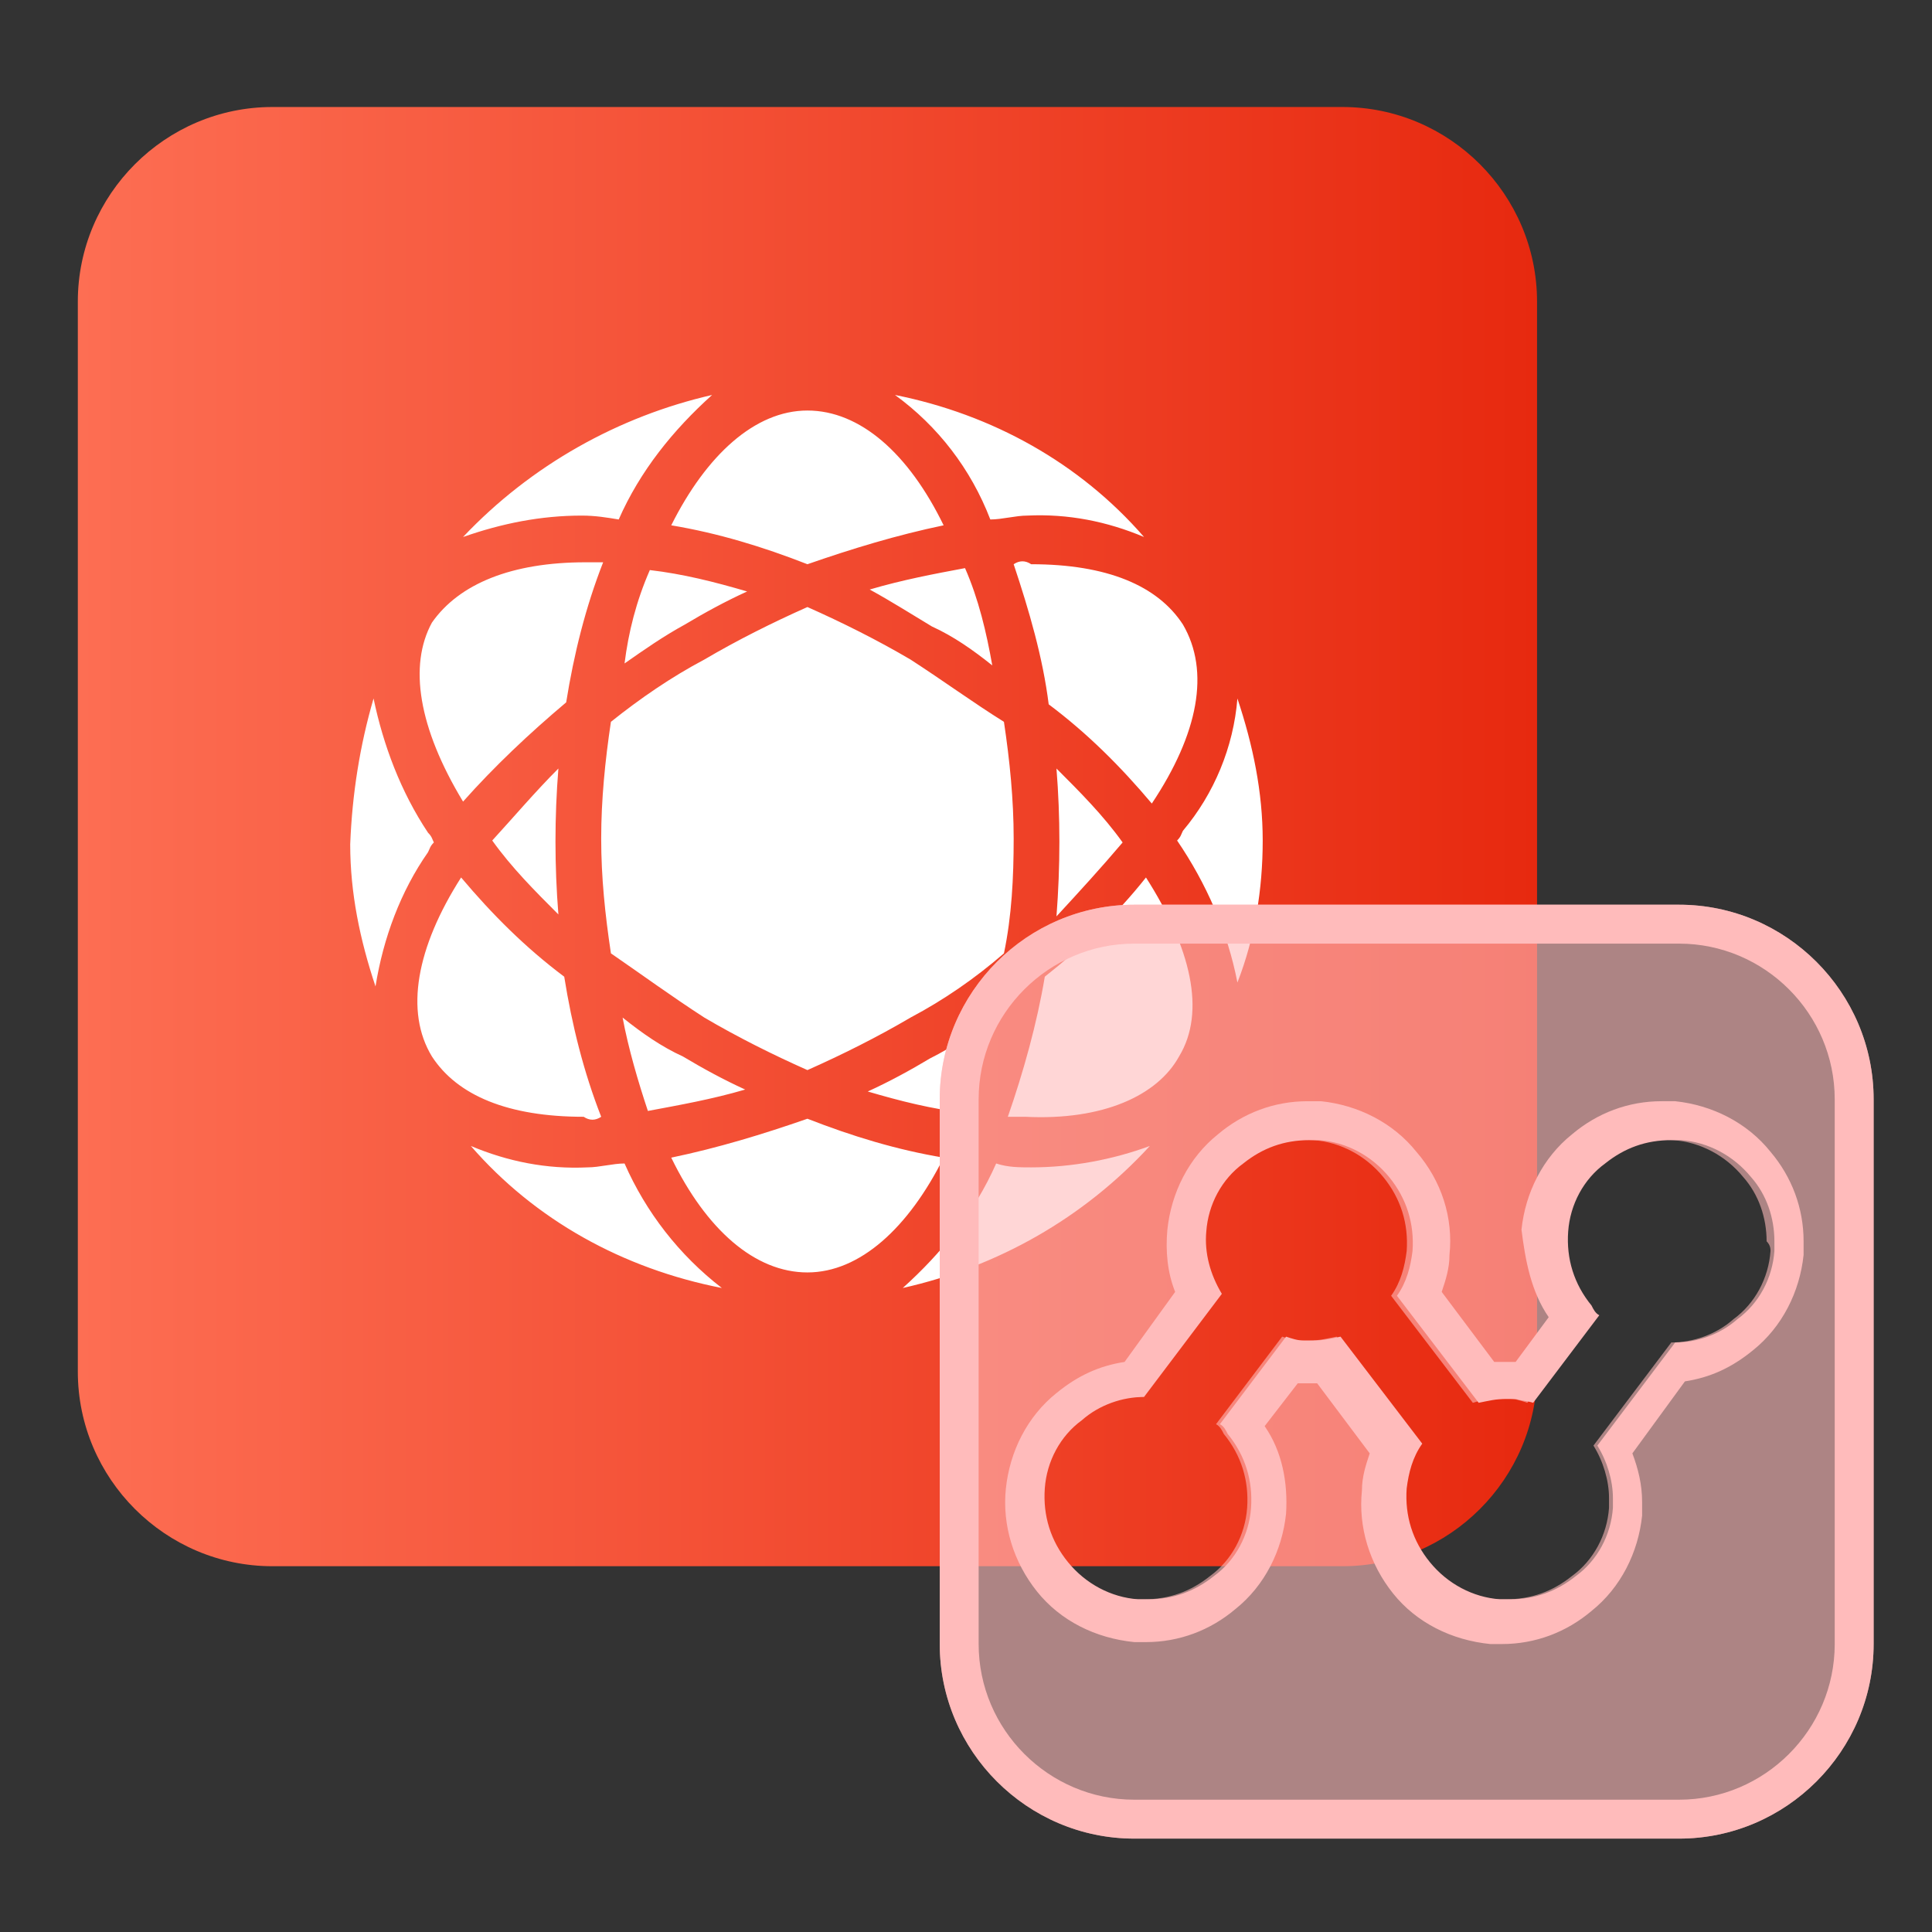
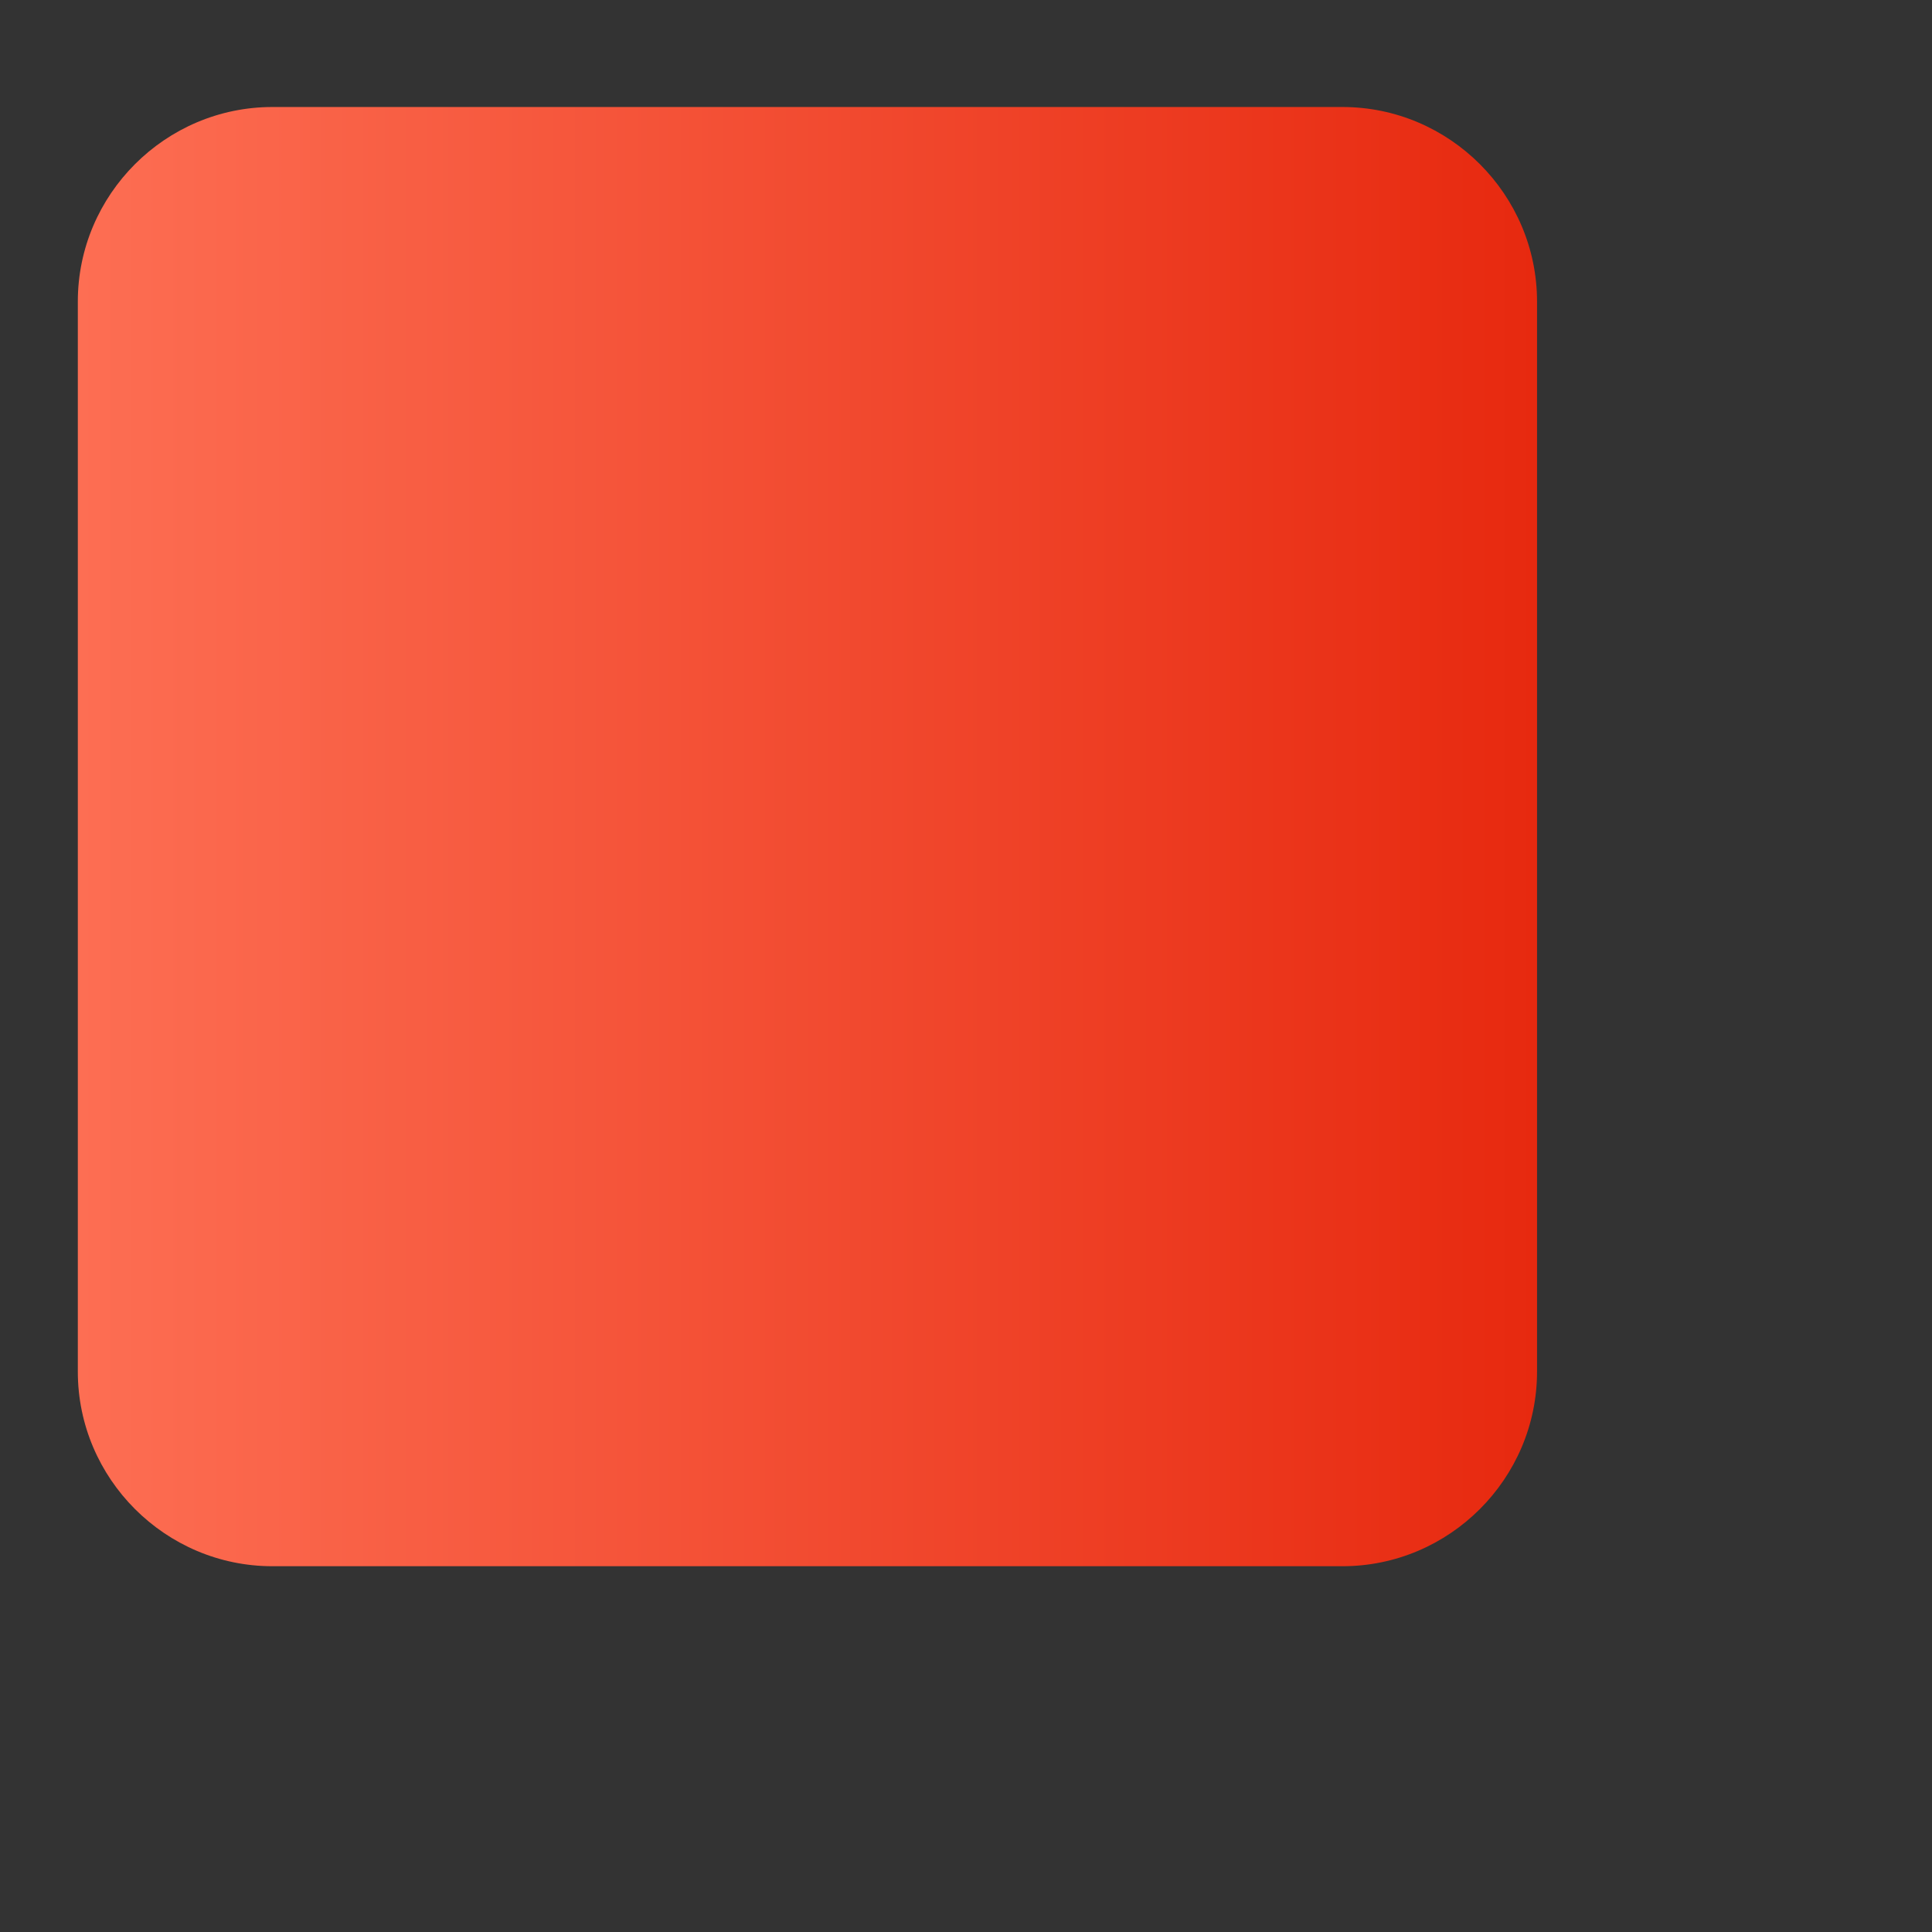
<svg xmlns="http://www.w3.org/2000/svg" version="1.1" id="图层_1" x="0px" y="0px" viewBox="0 0 99.3 99.3" style="enable-background:new 0 0 99.3 99.3;" xml:space="preserve">
  <rect x="0" y="0" width="99.3" height="99.3" fill="#333333" stroke="none" />
  <style type="text/css">
	.st0{fill:url(#icon-InDrive3.svg_1_);}
	.st1{fill:#A1C6EB;}
	.st2{fill-rule:evenodd;clip-rule:evenodd;fill:#FFFFFF;}
	.st3{opacity:0.6;fill:#FFBBBB;enable-background:new    ;}
	.st4{fill:#FFBBBB;}
</style>
  <linearGradient id="icon-InDrive3.svg_1_" gradientUnits="userSpaceOnUse" x1="4" y1="-2775" x2="79" y2="-2775" gradientTransform="matrix(1 0 0 -1 0 -2732)">
    <stop offset="0" style="stop-color:#FD6E53" />
    <stop offset="1" style="stop-color:#E7290F" />
  </linearGradient>
  <path id="icon-InDrive3.svg" class="st0" d="M14,5.5h55c5.5,0,10,4.5,10,10v55c0,5.5-4.5,10-10,10H14c-5.5,0-10-4.5-10-10v-55  C4,10,8.5,5.5,14,5.5z" />
-   <path class="st1" d="M60.1,70.5C60.1,70.5,60.1,70.6,60.1,70.5L60.1,70.5L60.1,70.5" />
-   <path id="路径_2942" class="st2" d="M59.1,58.9c-3.4,3.7-7.8,6.2-12.7,7.3c2-1.8,3.7-3.9,4.8-6.4C51.8,60,52.4,60,53,60  C55.1,60,57.2,59.6,59.1,58.9L59.1,58.9z M24.2,58.9c1.9,0.8,3.9,1.2,6,1.1c0.6,0,1.3-0.2,1.9-0.2c1.1,2.5,2.8,4.7,5,6.4  C32,65.2,27.5,62.7,24.2,58.9L24.2,58.9z M41.5,57.5c2.3,0.9,4.6,1.6,7,2c-1.8,3.6-4.3,5.9-7,5.9s-5.2-2.2-7-5.9  C36.9,59,39.2,58.3,41.5,57.5z M51,52.3c-0.3,1.7-0.8,3.3-1.4,4.9c-1.7-0.2-3.3-0.6-5-1.1c1.1-0.5,2.2-1.1,3.2-1.7  C49,53.8,50,53.1,51,52.3L51,52.3z M32,52.3c1,0.8,2,1.5,3.1,2c1,0.6,2.1,1.2,3.2,1.7c-1.7,0.5-3.4,0.8-5,1.1  C32.8,55.6,32.3,53.9,32,52.3L32,52.3z M58.9,45.1c2.3,3.6,3.1,6.9,1.7,9.2c-1.1,2-3.9,3.3-7.9,3.1h-0.9c0.8-2.3,1.5-4.8,1.9-7.2  C55.6,48.7,57.4,47,58.9,45.1z M23.7,45.1c1.6,1.9,3.3,3.6,5.3,5.1c0.4,2.5,1,4.9,1.9,7.2c-0.3,0.2-0.6,0.2-0.9,0  c-3.9,0-6.5-1.1-7.8-3.1C20.8,52,21.4,48.7,23.7,45.1z M54.3,39.5c1.2,1.2,2.4,2.4,3.4,3.8c-1.1,1.3-2.2,2.5-3.4,3.8  C54.5,44.5,54.5,42,54.3,39.5z M28.7,39.5c-0.2,2.5-0.2,5,0,7.5c-1.2-1.2-2.4-2.4-3.4-3.8C26.4,42,27.5,40.7,28.7,39.5z M63.6,35.9  c0.8,2.4,1.3,4.8,1.3,7.3c0,2.5-0.4,5-1.3,7.3c-0.5-2.6-1.6-5.1-3.1-7.3c0.2-0.2,0.2-0.3,0.3-0.5C62.4,40.8,63.4,38.4,63.6,35.9z   M19.2,35.9c0.5,2.4,1.4,4.8,2.8,6.9c0.2,0.2,0.2,0.3,0.3,0.5c-0.2,0.2-0.2,0.3-0.3,0.5c-1.4,2-2.3,4.4-2.7,6.9  c-0.8-2.4-1.3-4.8-1.3-7.3C18.1,40.8,18.5,38.3,19.2,35.9L19.2,35.9z M41.5,31.2c1.8,0.8,3.6,1.7,5.3,2.7c1.7,1.1,3.2,2.2,4.8,3.2  c0.3,2,0.5,4,0.5,6c0,2-0.1,4-0.5,5.9c-1.5,1.3-3.1,2.4-4.8,3.3c-1.7,1-3.5,1.9-5.3,2.7c-1.8-0.8-3.6-1.7-5.3-2.7  c-1.7-1.1-3.2-2.2-4.8-3.3c-0.3-2-0.5-3.9-0.5-5.9c0-2,0.2-4,0.5-6c1.5-1.2,3.1-2.3,4.8-3.2C37.9,32.9,39.7,32,41.5,31.2z   M33.4,29.3c1.7,0.2,3.3,0.6,5,1.1c-1.1,0.5-2.2,1.1-3.2,1.7c-1.1,0.6-2.1,1.3-3.1,2C32.3,32.5,32.7,30.9,33.4,29.3z M49.6,29.2  c0.7,1.6,1.1,3.3,1.4,5c-1-0.8-2-1.5-3.1-2c-1-0.6-2.1-1.3-3.2-1.9C46.4,29.8,48,29.5,49.6,29.2L49.6,29.2z M52.1,29  c0.3-0.2,0.6-0.2,0.9,0c3.9,0,6.5,1.1,7.8,3.1c1.4,2.4,0.8,5.6-1.6,9.2c-1.6-1.9-3.3-3.6-5.3-5.1C53.6,33.8,52.9,31.4,52.1,29  L52.1,29z M30.1,28.9h0.9c-0.9,2.3-1.5,4.7-1.9,7.2c-1.9,1.6-3.7,3.3-5.3,5.1c-2.3-3.8-2.8-7-1.6-9.2C23.6,30,26.3,28.9,30.1,28.9  L30.1,28.9z M41.5,21.1c2.7,0,5.2,2.2,7,5.9c-2.4,0.5-4.7,1.2-7,2c-2.3-0.9-4.6-1.6-7-2C36.3,23.4,38.8,21.1,41.5,21.1z M46,20.3  c5,1,9.5,3.5,12.8,7.3c-1.9-0.8-3.9-1.2-6-1.1c-0.6,0-1.3,0.2-1.9,0.2C49.9,24.1,48.2,21.9,46,20.3L46,20.3z M36.6,20.3  c-2,1.8-3.7,3.9-4.8,6.4c-0.6-0.1-1.2-0.2-1.9-0.2c-2.1,0-4.1,0.4-6.1,1.1C27.3,23.9,31.8,21.4,36.6,20.3L36.6,20.3z" />
-   <path class="st3" d="M86.3,46.5h-28c-5.5,0-10,4.5-10,10v28c0,5.5,4.5,10,10,10h28c5.5,0,10-4.5,10-10v-28  C96.3,51,91.8,46.5,86.3,46.5z M91,64.3c-0.1,1.4-0.8,2.7-1.9,3.5C88.2,68.6,87,69,85.9,69l-4,5.3c0.5,0.8,0.8,1.8,0.8,2.7  c0,0.2,0,0.3,0,0.5c-0.1,1.4-0.8,2.7-1.9,3.5c-1,0.8-2.1,1.2-3.4,1.2c-0.2,0-0.3,0-0.5,0c-1.4-0.1-2.7-0.8-3.6-1.9s-1.3-2.4-1.2-3.8  c0.1-0.8,0.3-1.6,0.8-2.3l-4.2-5.5c-0.5,0.1-0.9,0.2-1.4,0.2c-0.2,0-0.3,0-0.5,0c-0.3,0-0.6-0.1-0.9-0.2l-3.4,4.5  c0.2,0.1,0.3,0.3,0.4,0.5c0.9,1.1,1.3,2.4,1.2,3.8c-0.1,1.4-0.8,2.7-1.9,3.5c-1,0.8-2.1,1.2-3.4,1.2c-0.2,0-0.3,0-0.5,0  c-1.4-0.1-2.7-0.8-3.6-1.9c-0.9-1.1-1.3-2.4-1.2-3.8s0.8-2.7,1.9-3.5c0.9-0.8,2.1-1.2,3.2-1.2l4-5.3c-0.6-1-0.9-2.1-0.8-3.2  c0.1-1.4,0.8-2.7,1.9-3.5c1.1-0.9,2.4-1.3,3.8-1.2s2.7,0.8,3.6,1.9c0.9,1.1,1.3,2.4,1.2,3.8c-0.1,0.8-0.3,1.6-0.8,2.3l4.2,5.5  c0.6-0.2,1.2-0.2,1.9-0.2c0.3,0,0.6,0.1,0.9,0.2l3.4-4.5c-0.2-0.1-0.3-0.3-0.4-0.5c-0.9-1.1-1.3-2.4-1.2-3.8  c0.1-1.4,0.8-2.7,1.9-3.5c1.1-0.9,2.4-1.3,3.8-1.2s2.7,0.8,3.6,1.9c0.8,0.9,1.2,2.1,1.2,3.3C91,64,91,64.2,91,64.3z" />
  <g>
-     <path class="st4" d="M86.3,48.5c4.4,0,8,3.6,8,8v28c0,4.4-3.6,8-8,8h-28c-4.4,0-8-3.6-8-8v-28c0-4.4,3.6-8,8-8H86.3 M79.6,67.7   L77.9,70c-0.2,0-0.4,0-0.6,0s-0.4,0-0.5,0l-2.7-3.6c0.2-0.6,0.4-1.2,0.4-1.9c0.2-1.9-0.4-3.8-1.7-5.3c-1.2-1.5-3-2.4-4.9-2.6   c-0.2,0-0.4,0-0.7,0c-1.7,0-3.3,0.6-4.6,1.7c-1.5,1.2-2.4,3-2.6,4.9c-0.1,1.1,0,2.2,0.4,3.2L57.8,70c-1.3,0.2-2.4,0.7-3.5,1.6   c-1.5,1.2-2.4,3-2.6,4.9c-0.2,1.9,0.4,3.8,1.6,5.3c1.2,1.5,3,2.4,5,2.6c0.2,0,0.4,0,0.6,0c1.7,0,3.3-0.6,4.6-1.7   c1.5-1.2,2.4-3,2.6-4.9c0.1-1.6-0.2-3.2-1.1-4.5l1.7-2.2c0.2,0,0.4,0,0.5,0c0.2,0,0.4,0,0.5,0l2.7,3.6c-0.2,0.6-0.4,1.2-0.4,1.9   c-0.2,1.9,0.4,3.8,1.6,5.3s3,2.4,5,2.6c0.2,0,0.4,0,0.6,0c1.7,0,3.3-0.6,4.6-1.7c1.5-1.2,2.4-3,2.6-4.9c0-0.2,0-0.4,0-0.7   c0-0.9-0.2-1.7-0.5-2.5l2.7-3.7c1.3-0.2,2.4-0.7,3.5-1.6c1.5-1.2,2.4-3,2.6-4.9c0-0.2,0-0.4,0-0.7c0-1.7-0.6-3.3-1.7-4.6   c-1.2-1.5-3-2.4-4.9-2.6c-0.2,0-0.4,0-0.7,0c-1.7,0-3.3,0.6-4.6,1.7c-1.5,1.2-2.4,3-2.6,4.9C78.4,64.8,78.7,66.4,79.6,67.7    M86.3,46.5h-28c-5.5,0-10,4.5-10,10v28c0,5.5,4.5,10,10,10h28c5.5,0,10-4.5,10-10v-28C96.3,51,91.8,46.5,86.3,46.5L86.3,46.5z    M78.8,72.1l3.4-4.5c-0.2-0.1-0.3-0.3-0.4-0.5c-0.9-1.1-1.3-2.4-1.2-3.8c0.1-1.4,0.8-2.7,1.9-3.5c1-0.8,2.1-1.2,3.4-1.2   c0.2,0,0.3,0,0.5,0c1.4,0.1,2.7,0.8,3.6,1.9c0.8,0.9,1.2,2.1,1.2,3.3c0,0.2,0,0.3,0,0.5c-0.1,1.4-0.8,2.7-1.9,3.5   c-0.9,0.8-2.1,1.2-3.2,1.2l-4,5.3c0.5,0.8,0.8,1.8,0.8,2.7c0,0.2,0,0.3,0,0.5c-0.1,1.4-0.8,2.7-1.9,3.5c-1,0.8-2.1,1.2-3.4,1.2   c-0.2,0-0.3,0-0.5,0c-1.4-0.1-2.7-0.8-3.6-1.9s-1.3-2.4-1.2-3.8c0.1-0.8,0.3-1.6,0.8-2.3l-4.2-5.5c-0.5,0.1-0.9,0.2-1.4,0.2   c-0.2,0-0.3,0-0.5,0c-0.3,0-0.6-0.1-0.9-0.2l-3.4,4.5c0.2,0.1,0.3,0.3,0.4,0.5c0.9,1.1,1.3,2.4,1.2,3.8c-0.1,1.4-0.8,2.7-1.9,3.5   c-1,0.8-2.1,1.2-3.4,1.2c-0.2,0-0.3,0-0.5,0c-1.4-0.1-2.7-0.8-3.6-1.9c-0.9-1.1-1.3-2.4-1.2-3.8s0.8-2.7,1.9-3.5   c0.9-0.8,2.1-1.2,3.2-1.2l4-5.3c-0.6-1-0.9-2.1-0.8-3.2c0.1-1.4,0.8-2.7,1.9-3.5c1-0.8,2.1-1.2,3.4-1.2c0.2,0,0.3,0,0.5,0   c1.4,0.1,2.7,0.8,3.6,1.9c0.9,1.1,1.3,2.4,1.2,3.8c-0.1,0.8-0.3,1.6-0.8,2.3l4.2,5.5c0.5-0.1,0.9-0.2,1.4-0.2c0.2,0,0.3,0,0.5,0   C78.2,72,78.5,72,78.8,72.1L78.8,72.1z" />
-   </g>
+     </g>
</svg>